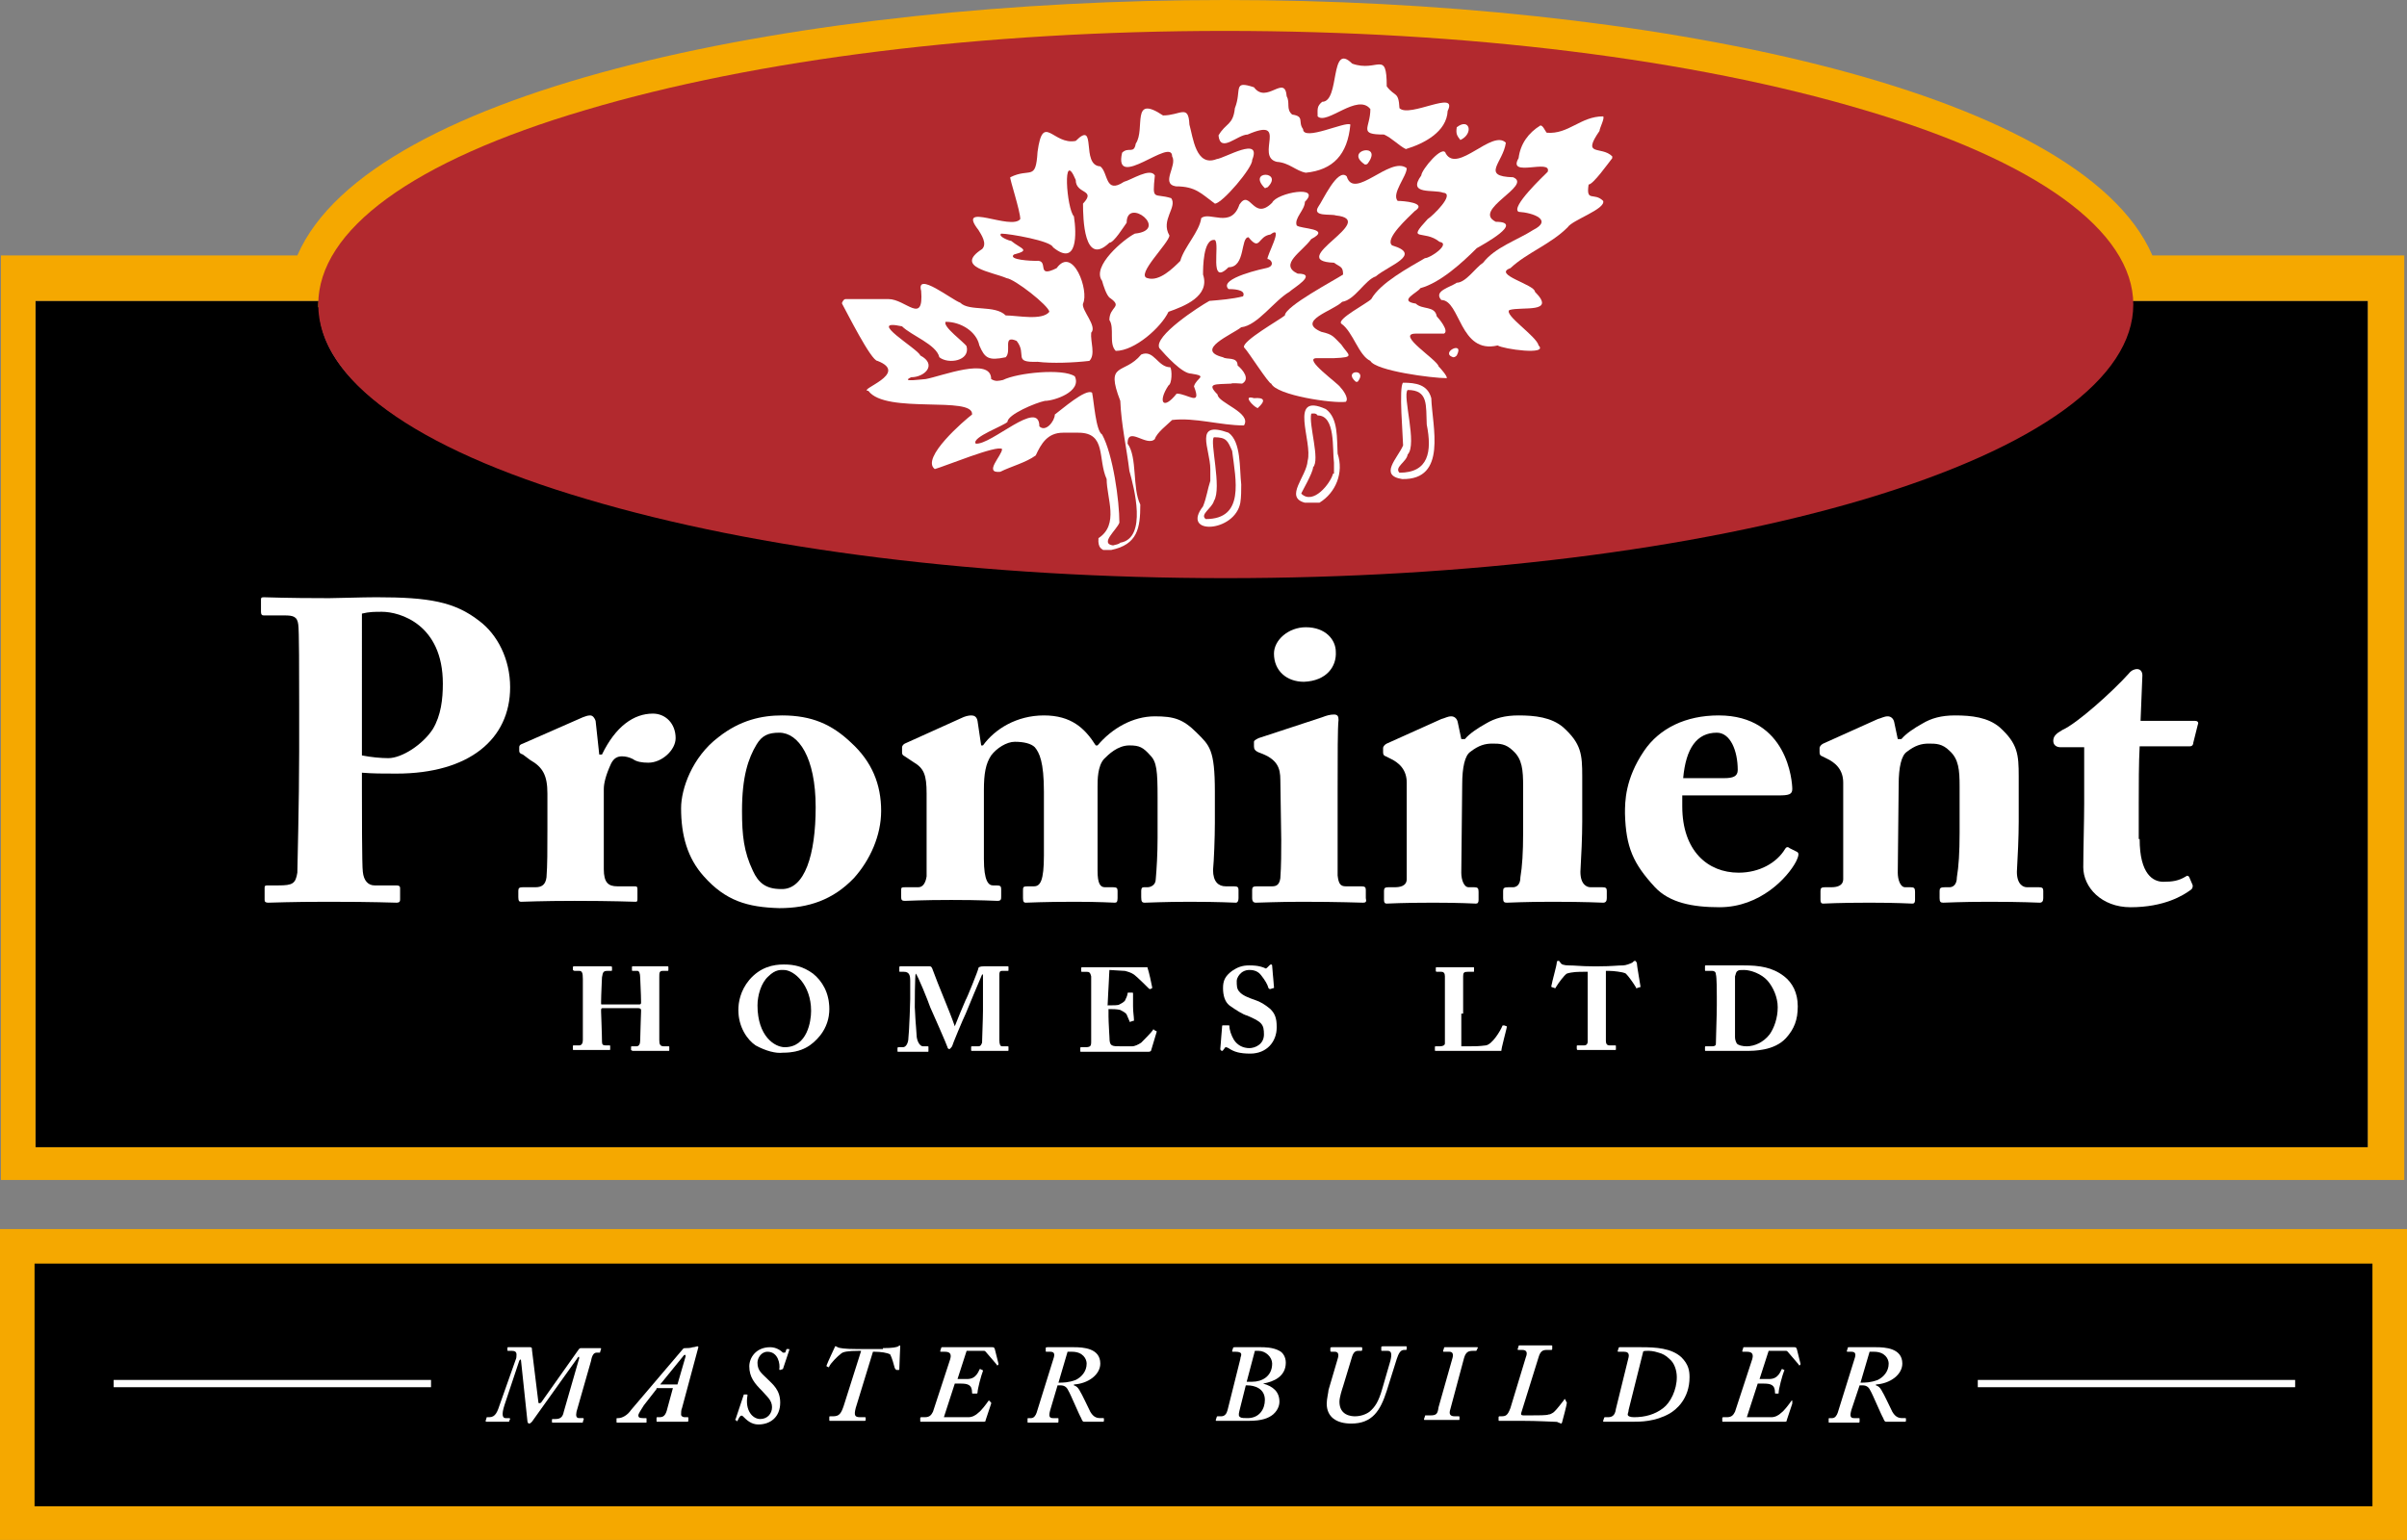
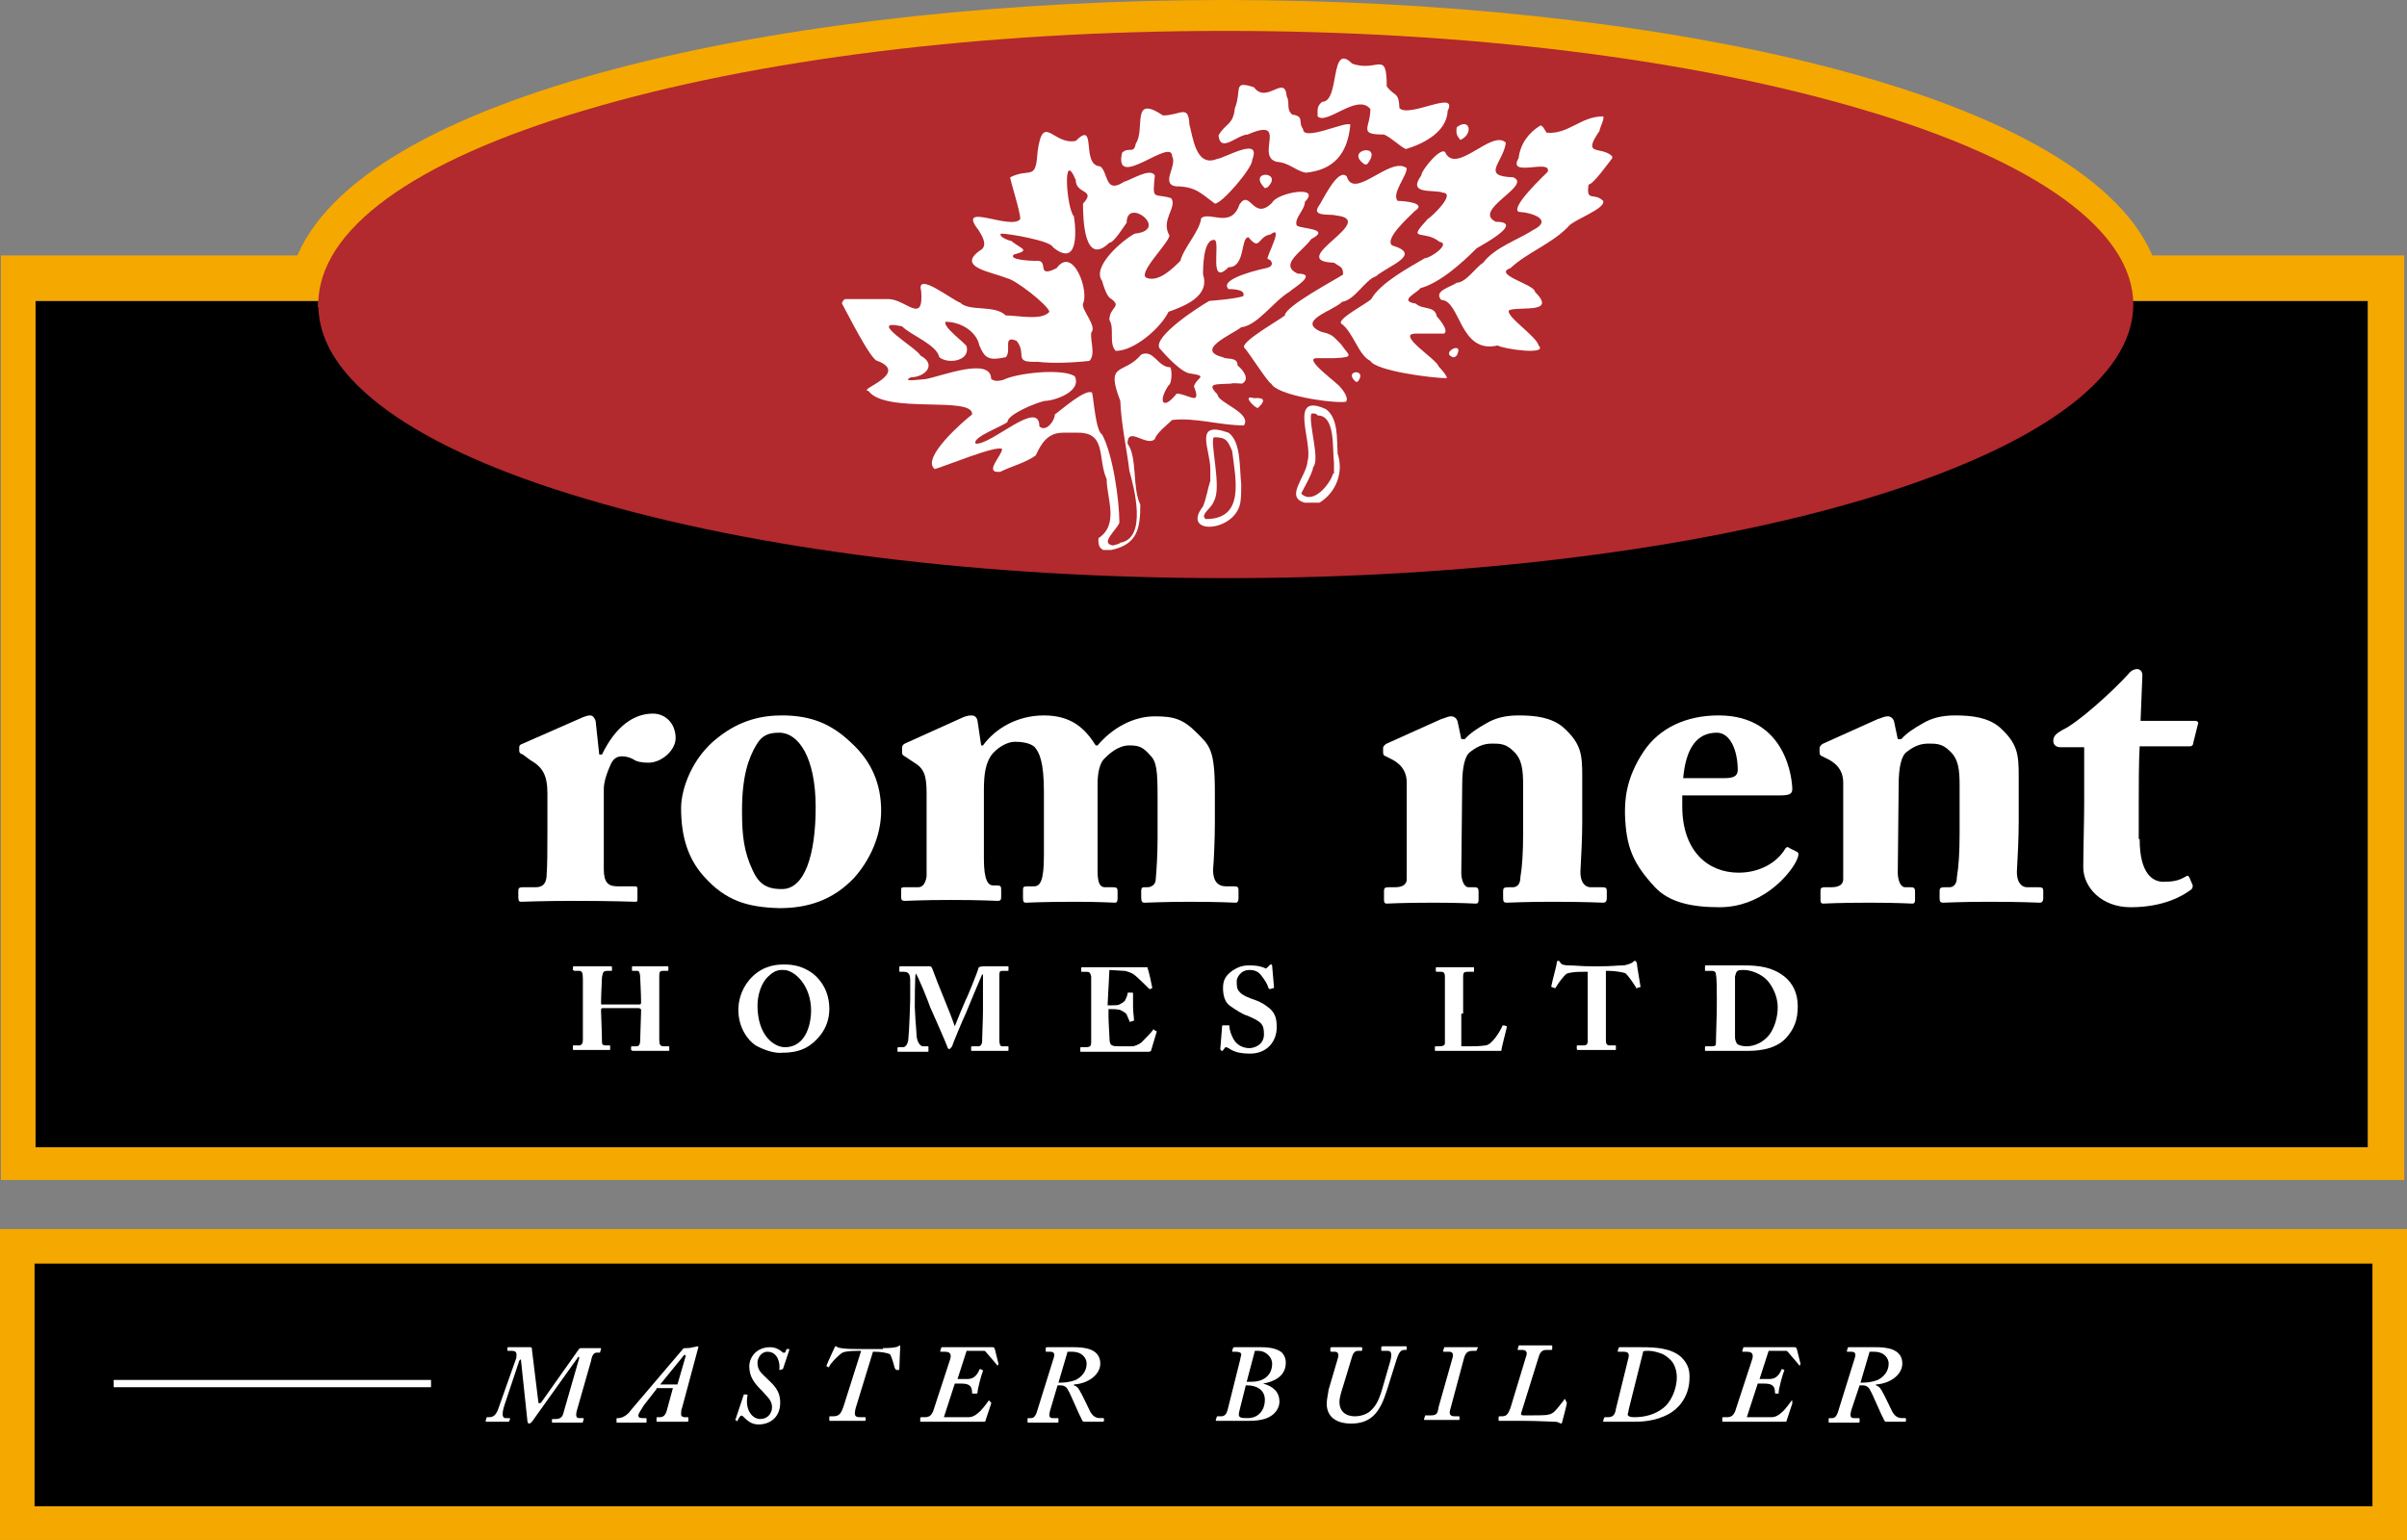
<svg xmlns="http://www.w3.org/2000/svg" version="1.1" id="Layer_1" x="0px" y="0px" viewBox="0 0 264.7 169.4" style="enable-background:new 0 0 264.7 169.4;" xml:space="preserve">
  <rect x="0" y="0" width="264.7" height="169.4" fill="#808080" stroke="none" />
  <style type="text/css">
	.st0{fill:#F5A800;}
	.st1{fill:#FFFFFF;}
	.st2{fill:#231F20;}
	.st3{fill:#B2292E;}
</style>
  <g>
    <g>
      <rect x="1.9" y="137.1" width="260.9" height="30.4" />
      <path class="st0" d="M3.8,139h257.1v26.7H3.8V139z M0,169.4h264.7v-34.2H0V169.4z" />
      <path d="M260.3,126.2H3.9V33.1h256.5V126.2z M35.1,33.8c0,16.3,44.4,29.5,99.2,29.5c54.8,0,99.2-13.2,99.2-29.5" />
      <path class="st0" d="M32.7,28.1c8-18.5,56-28.1,102-28.1c46,0,94,9.6,102,28.1h27.7v101.7H0.1V28.1H32.7 M260.3,33.1H3.9v93.1    h256.5V33.1z M233.4,33.8c0-16.3-44.4-29.5-99.2-29.5c-54.8,0-99.2,13.2-99.2,29.5" />
-       <path class="st1" d="M39.8,83.1c1,0.2,2.1,0.3,2.9,0.3c1.5,0,3.8-1.5,4.9-3.2c0.9-1.5,1.1-3.3,1.1-5c0-6.5-4.7-7.9-6.7-7.9    c-0.8,0-1.4,0-2.2,0.2V83.1z M39.8,86.7c0,2.2,0,8.6,0.1,9.2c0.1,1,0.6,1.5,1.3,1.5h2.4c0.3,0,0.4,0.1,0.4,0.3v1.2    c0,0.2,0,0.4-0.4,0.4c-0.7,0-2.1-0.1-7.6-0.1c-4.1,0-6,0.1-6.5,0.1c-0.3,0-0.4-0.1-0.4-0.3v-1.3c0-0.2,0-0.3,0.3-0.3h1.2    c1.6,0,1.9-0.2,2.1-1.4c0-0.5,0.2-7.8,0.2-13.3v-5.4c0-3.1,0-8.1-0.1-8.6c-0.1-0.9-0.6-1-1.5-1H29c-0.2,0-0.3-0.1-0.3-0.4V66    c0-0.2,0-0.3,0.3-0.3c0.5,0,2.2,0.1,7.2,0.1c0.9,0,3.6-0.1,5.2-0.1c5.8,0,8.6,0.5,11.3,2.6c2,1.5,3.4,4.2,3.4,7.3    c0,5.7-4.5,9.5-12.5,9.5c-1.5,0-2.6,0-3.8-0.1V86.7z" />
      <path class="st1" d="M66.4,95.6c0,1.5,0.5,1.9,1.5,1.9h1.9c0.3,0,0.3,0.1,0.3,0.4v0.9c0,0.3,0,0.4-0.2,0.4c-0.3,0-2.5-0.1-6.7-0.1    c-3.6,0-5.6,0.1-5.9,0.1c-0.2,0-0.3-0.1-0.3-0.5V98c0-0.3,0.1-0.4,0.5-0.4h1.4c0.7,0,1.1-0.3,1.2-1.1c0.1-1.3,0.1-3,0.1-5.3v-3.9    c0-2-0.5-2.9-1.9-3.7L57.5,83c-0.3-0.1-0.4-0.2-0.4-0.4v-0.4c0-0.2,0.1-0.3,0.4-0.4l6.6-2.9c0.3-0.1,0.5-0.2,0.8-0.2    c0.3,0,0.5,0.3,0.6,0.6l0.4,3.7h0.3c1.5-3.1,3.5-4.5,5.6-4.5c1.4,0,2.5,1.1,2.5,2.7c0,1.3-1.5,2.7-3,2.7c-0.7,0-1.3-0.1-1.7-0.4    c-0.4-0.2-0.8-0.3-1.2-0.3c-0.5,0-0.9,0.2-1.2,0.8c-0.6,1.3-0.8,2.2-0.8,2.8V95.6z" />
      <path class="st1" d="M89.7,88.8c0-5.5-1.9-8.2-4-8.2c-1.2,0-1.9,0.3-2.5,1.3c-0.9,1.5-1.6,3.5-1.6,7.3c0,2.7,0.2,4.5,1.2,6.6    c0.6,1.3,1.4,2,3.1,2C88.5,97.9,89.7,94,89.7,88.8 M77.4,96.4c-1.8-2-2.5-4.5-2.5-7.5c0-2.1,1.2-5.6,4.1-7.8    c2.4-1.9,4.8-2.4,7-2.4c3.3,0,5.5,1,7.6,3c2.3,2.1,3.3,4.6,3.3,7.5c0,2.7-1.2,5.4-3,7.4c-2.3,2.4-5,3.3-8.2,3.3    C82.2,99.8,79.8,99.1,77.4,96.4" />
      <path class="st1" d="M105.7,79c0.4-0.2,0.8-0.3,1.1-0.3c0.3,0,0.6,0.1,0.7,0.6l0.4,2.7h0.2c1.3-1.8,3.7-3.3,6.7-3.3    c3,0,4.5,1.4,5.7,3.3h0.2c1.6-1.9,3.9-3.2,6.3-3.2c2.1,0,3.1,0.3,4.6,1.8c1.4,1.4,2,1.8,2,6.5v3.4c0,1.6-0.1,4.2-0.2,5.2    c0,1.3,0.6,1.8,1.4,1.8h0.9c0.4,0,0.5,0.1,0.5,0.4v0.9c0,0.3-0.1,0.5-0.3,0.5c-0.3,0-1.7-0.1-5.1-0.1c-2.8,0-4.5,0.1-4.9,0.1    c-0.3,0-0.4-0.1-0.4-0.6V98c0-0.3,0.1-0.4,0.3-0.4h0.4c0.3,0,0.9-0.2,0.9-0.9c0.1-1.1,0.2-2.8,0.2-4.5v-4.5c0-2.9-0.1-3.9-0.8-4.6    c-0.8-0.9-1.2-1.1-2.3-1.1c-1.3,0-2.3,1-2.8,1.5c-0.7,0.8-0.7,2.3-0.7,3v9.3c0,1.4,0.3,1.8,0.8,1.8h0.9c0.4,0,0.5,0.1,0.5,0.4v0.8    c0,0.4-0.1,0.5-0.3,0.5c-0.3,0-1.6-0.1-4.4-0.1c-3.5,0-5.1,0.1-5.4,0.1c-0.2,0-0.3-0.1-0.3-0.5V98c0-0.4,0-0.5,0.5-0.5h0.7    c0.7,0,1.1-0.6,1.1-3.4v-7c0-3.3-0.5-4.3-1-4.9c-0.4-0.4-1.2-0.6-2.2-0.6c-0.9,0-2,0.7-2.6,1.5c-0.6,0.9-0.8,2-0.8,3.8v7.6    c0,2.4,0.5,2.9,1,2.9h0.4c0.4,0,0.5,0.1,0.5,0.4v0.8c0,0.3,0,0.5-0.4,0.5c-0.4,0-1.7-0.1-5.1-0.1c-3.2,0-4.7,0.1-5.1,0.1    c-0.3,0-0.4-0.1-0.4-0.4V98c0-0.4,0-0.4,0.6-0.4h1.3c0.5,0,0.8-0.5,0.9-1.2c0-0.8,0-2,0-3.2v-5.9c0-2.1-0.3-2.8-1.5-3.5l-0.9-0.6    c-0.2-0.1-0.3-0.2-0.3-0.4v-0.6c0-0.1,0.1-0.3,0.3-0.4L105.7,79z" />
-       <path class="st1" d="M143.4,75c-1.9,0-3.3-1.2-3.3-3.1c0-1.5,1.6-2.9,3.5-2.9c2.2,0,3.3,1.4,3.3,2.7C147,73.3,145.9,74.9,143.4,75     M149.9,99.3c-0.4,0-2.6-0.1-6.7-0.1c-2.7,0-4.6,0.1-5.1,0.1c-0.2,0-0.4-0.1-0.4-0.5v-0.9c0-0.3,0.1-0.4,0.5-0.4h1.7    c0.5,0,0.8-0.2,0.9-0.9c0.1-1.4,0.1-2.9,0.1-4.2l-0.1-6.6c0-1.3-0.3-2.3-2.3-3c-0.5-0.2-0.6-0.4-0.6-0.7v-0.5    c0-0.1,0.1-0.2,0.5-0.4l7-2.3c0.5-0.2,0.9-0.3,1.3-0.3c0.4,0,0.5,0.2,0.5,0.6c-0.1,0.8-0.1,3.8-0.1,7.9v5.1c0,1.8,0,3.5,0,4.1    c0.1,0.9,0.3,1.2,0.9,1.2h1.7c0.4,0,0.5,0.1,0.5,0.4v0.9C150.3,99.2,150.2,99.3,149.9,99.3" />
      <path class="st1" d="M160.7,81.3h0.4c0.5-0.6,1.4-1.2,2.3-1.7c1-0.6,2.1-0.9,3.6-0.9c1.8,0,3.6,0.2,4.9,1.3c2,1.8,2.1,3,2.1,5.4v5    c0,1.6-0.1,3.8-0.2,5.5c0,1.4,0.7,1.7,1.1,1.7h1.3c0.4,0,0.5,0.1,0.5,0.4v0.8c0,0.3-0.1,0.5-0.4,0.5c-0.3,0-1.8-0.1-5.6-0.1    c-3.1,0-4.6,0.1-5,0.1c-0.3,0-0.4-0.1-0.4-0.5V98c0-0.3,0.1-0.4,0.6-0.4h0.5c0.3,0,0.8-0.2,0.8-1.1c0.2-1.2,0.3-2.7,0.3-4.9v-5.1    c0-1.8-0.1-3-1.1-3.9c-0.8-0.8-1.5-0.8-2.3-0.8c-0.8,0-1.5,0.2-2.4,0.9c-0.6,0.4-0.9,1.7-0.9,3.6l-0.1,9.7c0,0.8,0.3,1.6,0.8,1.6    h0.6c0.4,0,0.5,0.1,0.5,0.5v0.9c0,0.3-0.1,0.4-0.3,0.4c-0.3,0-1.6-0.1-4.7-0.1c-3.4,0-4.9,0.1-5.1,0.1c-0.2,0-0.3-0.1-0.3-0.4V98    c0-0.3,0.1-0.4,0.5-0.4h0.7c0.5,0,1.3-0.1,1.3-0.9V86.1c0-1.4-0.8-2.2-1.9-2.7l-0.4-0.2c-0.3-0.1-0.3-0.3-0.3-0.5v-0.4    c0-0.2,0.2-0.4,0.4-0.5l6-2.7c0.4-0.1,0.7-0.3,1.1-0.3c0.3,0,0.6,0.2,0.7,0.6L160.7,81.3z" />
      <path class="st1" d="M189.6,85.6c1,0,1.5-0.2,1.5-0.9c0-2.1-0.8-4.1-2.3-4.1c-2.2,0-3.4,1.7-3.7,5H189.6z M185,87.4v1.3    c0,4.9,2.8,7.3,6.2,7.3c2.3,0,4.2-1.1,5.1-2.6c0.1-0.2,0.3-0.3,0.5-0.1l0.8,0.4c0.2,0.1,0.3,0.3-0.1,1.1c-0.9,1.7-3.9,5-8.4,5    c-3,0-5.5-0.5-7.1-2.2c-2.4-2.6-3.2-4.4-3.3-8.1c0-1.3,0-3.8,2.1-6.9c1.7-2.5,4.6-3.9,8.2-3.9c7.6,0,8.1,7.3,8.1,8.1    c0,0.6-0.4,0.7-1.5,0.7H185z" />
      <path class="st1" d="M208.7,81.3h0.4c0.5-0.6,1.4-1.2,2.3-1.7c1-0.6,2.1-0.9,3.6-0.9c1.8,0,3.6,0.2,4.9,1.3c2,1.8,2.1,3,2.1,5.4v5    c0,1.6-0.1,3.8-0.2,5.5c0,1.4,0.7,1.7,1.1,1.7h1.3c0.4,0,0.5,0.1,0.5,0.4v0.8c0,0.3-0.1,0.5-0.4,0.5c-0.3,0-1.8-0.1-5.6-0.1    c-3.1,0-4.6,0.1-5,0.1c-0.3,0-0.4-0.1-0.4-0.5V98c0-0.3,0.1-0.4,0.6-0.4h0.5c0.3,0,0.8-0.2,0.8-1.1c0.2-1.2,0.3-2.7,0.3-4.9v-5.1    c0-1.8-0.1-3-1.1-3.9c-0.8-0.8-1.5-0.8-2.3-0.8c-0.8,0-1.5,0.2-2.4,0.9c-0.6,0.4-0.9,1.7-0.9,3.6l-0.1,9.7c0,0.8,0.3,1.6,0.8,1.6    h0.6c0.4,0,0.5,0.1,0.5,0.5v0.9c0,0.3-0.1,0.4-0.3,0.4c-0.3,0-1.6-0.1-4.7-0.1c-3.4,0-4.9,0.1-5.1,0.1c-0.2,0-0.3-0.1-0.3-0.4V98    c0-0.3,0.1-0.4,0.5-0.4h0.7c0.5,0,1.3-0.1,1.3-0.9V86.1c0-1.4-0.8-2.2-1.9-2.7l-0.4-0.2c-0.3-0.1-0.3-0.3-0.3-0.5v-0.4    c0-0.2,0.2-0.4,0.4-0.5l6-2.7c0.4-0.1,0.7-0.3,1.1-0.3c0.3,0,0.6,0.2,0.7,0.6L208.7,81.3z" />
      <path class="st1" d="M235.3,92.3c0,3.9,1.5,4.7,2.6,4.7c1,0,1.7-0.1,2.5-0.6c0.1-0.1,0.3-0.1,0.4,0.2l0.3,0.7    c0.1,0.2,0,0.5-0.2,0.6c-0.8,0.6-2.9,1.9-6.6,1.9c-3.2,0-5.2-2.2-5.2-4.4c0-1.7,0.1-5.2,0.1-7l0-6.2h-2.6c-0.4,0-0.8-0.2-0.8-0.7    c0-0.5,0.3-0.8,1-1.2c1.6-0.7,5.5-4.2,7.3-6.2c0.3-0.4,0.7-0.5,0.9-0.5c0.4,0,0.6,0.3,0.6,0.7l-0.2,5h6c0.3,0,0.4,0.2,0.3,0.4    l-0.5,2c0,0.2-0.1,0.4-0.4,0.4h-5.5c-0.1,1.9-0.1,4.2-0.1,6.4V92.3z" />
-       <path class="st2" d="M64.1,110.5c0-0.8,0-2.6,0-2.8c0-0.7-0.1-0.9-0.4-0.9h-0.5c-0.1,0-0.2-0.1-0.2-0.1v-0.2c0-0.1,0-0.2,0.1-0.2    c0.2,0,0.6,0,2,0c1.3,0,1.8,0,2,0c0.1,0,0.2,0,0.2,0.1v0.3c0,0.1,0,0.1-0.2,0.1h-0.3c-0.5,0-0.5,0.2-0.6,0.7    c0,0.2-0.1,1.9-0.1,2.7v0.2c0,0.1,0,0.1,0.2,0.1h3.9c0.2,0,0.3,0,0.3-0.2v-0.1c0-0.8-0.1-2.6-0.1-2.7c0-0.4-0.1-0.7-0.3-0.7h-0.5    c-0.1,0-0.1,0-0.1-0.1v-0.3c0-0.1,0-0.1,0.1-0.1c0.2,0,0.8,0,1.9,0c1.1,0,1.6,0,1.8,0c0.2,0,0.2,0,0.2,0.1v0.3    c0,0.1,0,0.1-0.2,0.1h-0.4c-0.4,0-0.4,0.2-0.4,0.7c0,0.2,0,2.4,0,2.9v0.4c0,0.4,0,2.9,0,3.6c0,0.5,0.1,0.7,0.5,0.7h0.5    c0.1,0,0.1,0,0.1,0.1v0.3c0,0.1,0,0.1-0.1,0.1c-0.2,0-0.7,0-1.8,0c-1.3,0-1.8,0-2.1,0c-0.1,0-0.2-0.1-0.2-0.1v-0.3    c0-0.1,0-0.1,0.1-0.1H70c0.3,0,0.4-0.3,0.4-0.6c0-0.6,0.1-2.7,0.1-3.2v-0.2c0-0.1-0.1-0.2-0.3-0.2h-3.9c-0.1,0-0.2,0-0.2,0.2v0.2    c0,0.3,0.1,2.4,0.1,3.3c0,0.3,0.1,0.4,0.4,0.4h0.4c0.1,0,0.1,0,0.1,0.1v0.3c0,0.1,0,0.1-0.1,0.1c-0.2,0-0.7,0-1.8,0    c-1.4,0-1.8,0-2.1,0c-0.1,0-0.1,0-0.1-0.1v-0.3c0-0.1,0-0.1,0.1-0.1h0.6c0.3,0,0.4-0.3,0.4-0.6c0-0.6,0-3.2,0-3.5V110.5z" />
      <path class="st2" d="M89.2,111.2c0-2.9-1.9-4.5-3-4.5c-0.3,0-0.9-0.1-1.7,0.7c-0.8,0.7-1.2,2.1-1.2,3.2c0,3.4,1.9,4.6,3,4.6    C88.8,115.2,89.2,112.3,89.2,111.2 M83.1,115c-0.9-0.6-1.9-2-1.9-3.9c0-0.8,0.2-2.1,1.2-3.3c1.2-1.4,2.6-1.7,3.8-1.7    c1.1,0,2.1,0.2,3.2,1c1,0.8,1.8,2.1,1.8,3.9c0,1-0.3,2-1,2.9c-0.9,1.1-2,1.9-4.1,1.9C85.3,115.9,84.2,115.6,83.1,115" />
      <path class="st2" d="M100.8,113.9c0,0.5,0.3,1.2,0.7,1.2h0.5c0.1,0,0.1,0,0.1,0.1v0.4c0,0.1,0,0.1-0.1,0.1c-0.1,0-0.5,0-1.5,0    c-1.1,0-1.6,0-1.7,0c-0.1,0-0.1,0-0.1-0.1v-0.3c0,0,0-0.1,0.1-0.1h0.5c0.4,0,0.6-0.6,0.6-1c0.1-0.9,0.2-4,0.2-4.3l0-2    c0-0.6-0.1-1-0.7-1H99c-0.1,0-0.1,0-0.1-0.1v-0.4c0,0,0-0.1,0.1-0.1c0.1,0,0.5,0,2,0c0.6,0,1,0,1.2,0c0.1,0,0.2,0,0.3,0.2    c0.8,2.2,1.8,4.4,2.5,6.4c0.1-0.3,1.1-2.7,1.2-2.9c0.1-0.1,1.4-3.3,1.4-3.5c0-0.1,0.2-0.2,0.6-0.2c2.1,0,2.5,0,2.6,0    c0.1,0,0.1,0,0.1,0.1v0.3c0,0.1,0,0.1-0.1,0.1h-0.6c-0.3,0-0.3,0.2-0.3,0.5c0,0.2,0,3.4,0,3.7c0,0.3,0,3.1,0,3.4    c0,0.5,0.1,0.7,0.3,0.7h0.6c0.1,0,0.1,0,0.1,0.1v0.3c0,0.1,0,0.1-0.1,0.1c-0.2,0-0.4,0-1.9,0c-1.3,0-1.9,0-2,0    c-0.1,0-0.1,0-0.1-0.1v-0.3c0-0.1,0-0.1,0.1-0.1h0.7c0.2,0,0.3-0.1,0.4-0.4c0-0.2,0.1-2.6,0.1-3.5v-4h-0.1    c-0.1,0.2-1.6,3.8-1.8,4.3c-0.3,0.6-1.5,3.5-1.5,3.6c-0.1,0.1-0.2,0.3-0.3,0.3c-0.1,0-0.2-0.1-0.2-0.2c0-0.1-1.8-4.2-1.9-4.4    c-0.2-0.6-1.4-3.6-1.6-3.7c-0.1,0.2-0.1,3.5-0.1,3.7S100.7,112.8,100.8,113.9" />
      <path class="st2" d="M121.8,110.6c0.6,0,1.2,0,1.3-0.1c0.2-0.1,0.4-0.2,0.6-0.4c0.1-0.2,0.3-0.6,0.3-0.8c0-0.1,0-0.1,0.1-0.1    l0.4,0c0.1,0,0.1,0,0.1,0.1c0,0.2,0,0.9,0,1.4c0,0.6,0.1,1.2,0.1,1.5c0,0.1,0,0.1-0.1,0.1l-0.3,0.1c-0.1,0-0.1,0-0.1-0.1    c-0.1-0.2-0.2-0.5-0.3-0.7c-0.1-0.2-0.5-0.4-0.7-0.5c-0.4-0.1-0.8-0.1-1.3-0.1v0.8c0,0.7,0.1,2,0.1,2.2c0,0.7,0.1,0.9,0.3,1    c0.2,0.1,0.4,0.1,1.1,0.1c0.2,0,0.8,0,1.1,0c0.3,0,0.7-0.2,1-0.4c0.3-0.3,1.1-1.1,1.3-1.4c0-0.1,0.1-0.1,0.1,0l0.2,0.1    c0.1,0,0.1,0.1,0.1,0.1l-0.6,2c0,0.1-0.1,0.2-0.3,0.2c-0.1,0-0.4,0-1.2,0c-0.9,0-2.3,0-4.5,0c-0.5,0-0.9,0-1.1,0    c-0.3,0-0.4,0-0.6,0c-0.1,0-0.1,0-0.1-0.1v-0.3c0-0.1,0-0.1,0.1-0.1h0.4c0.6,0,0.7-0.1,0.7-0.6v-4.4c0-1.1,0-2.7,0-2.8    c-0.1-0.4-0.2-0.5-0.5-0.5h-0.5c-0.1,0-0.1,0-0.1-0.1v-0.3c0,0,0-0.1,0.1-0.1c0.3,0,0.8,0,2,0l4.6,0c0.2,0,0.5,0,0.5,0    c0.1,0,0.1,0,0.1,0.1c0.1,0.2,0.5,2,0.5,2.1c0,0.1,0,0.1,0,0.1l-0.2,0.1c-0.1,0-0.1,0-0.2-0.1c-0.1-0.1-1.3-1.3-1.6-1.5    c-0.3-0.2-0.6-0.3-1-0.4l-1.7-0.1L121.8,110.6z" />
      <path class="st2" d="M135.1,112.8c0.1,0,0.1,0,0.1,0.1c0,0.4,0.2,1,0.5,1.5c0.4,0.6,1,0.9,1.7,0.9c0.6,0,1.6-0.4,1.6-1.5    c0-1.1-0.2-1.4-1.9-2.1c-0.4-0.1-1.2-0.6-1.9-1.1c-0.5-0.4-0.7-1.1-0.7-1.9c0-0.8,0.2-1.3,1-1.9c0.6-0.4,1.1-0.6,1.9-0.6    c1,0,1.5,0.2,1.7,0.3c0.1,0.1,0.2,0,0.3-0.1l0.2-0.2c0.1-0.1,0.1-0.1,0.2-0.1c0.1,0,0.1,0.1,0.1,0.2l0.2,2.3c0,0.1,0,0.1-0.1,0.1    l-0.3,0.1c-0.1,0-0.1,0-0.2-0.1c-0.1-0.4-0.4-0.9-0.8-1.4c-0.3-0.4-0.7-0.6-1.3-0.6c-1,0-1.4,0.9-1.4,1.2c0,0.5,0,0.9,0.3,1.2    c0.3,0.4,1.1,0.7,1.7,0.9c0.6,0.2,1.1,0.5,1.7,1c0.5,0.5,0.7,1,0.7,2c0,1.6-1.1,2.9-2.9,2.9c-1.2,0-1.8-0.2-2.4-0.6    c-0.2-0.1-0.2-0.1-0.3-0.1c-0.1,0-0.1,0.1-0.2,0.2c-0.1,0.1-0.1,0.2-0.2,0.2c-0.1,0-0.2-0.1-0.2-0.2l0.2-2.5c0-0.1,0-0.1,0.1-0.1    L135.1,112.8z" />
      <path class="st2" d="M160.7,111.5c0,0.2,0,3.1,0,3.6h0.8c0.6,0,1.2,0,1.9-0.1c0.7-0.1,1.6-1.6,1.8-2.1c0-0.1,0.1-0.1,0.2-0.1    l0.3,0.1c0,0,0,0,0,0.1c0,0.1-0.6,2.3-0.6,2.6c-0.3,0-4.1,0-5.3,0c-1.3,0-1.8,0-1.9,0c-0.1,0-0.1,0-0.1-0.1v-0.3    c0-0.1,0-0.1,0.1-0.1h0.4c0.5,0,0.6-0.2,0.6-0.3c0-0.3,0-3.5,0-4.3v-0.7c0-0.8,0-2.2,0-2.4c0-0.3-0.1-0.5-0.4-0.5h-0.5    c-0.1,0-0.1-0.1-0.1-0.1v-0.3c0-0.1,0-0.1,0.1-0.1c0.1,0,0.6,0,1.8,0c1.5,0,2.1,0,2.2,0c0.1,0,0.1,0,0.1,0.1v0.3    c0,0.1,0,0.1-0.1,0.1h-0.6c-0.4,0-0.5,0.1-0.5,0.5c0,0.2,0,2.2,0,3.1V111.5z" />
      <path class="st2" d="M174.6,106.9h-0.5c-0.4,0-1.2,0-1.8,0.2c-0.3,0.2-0.9,1-1.2,1.5c0,0.1-0.1,0.1-0.1,0.1l-0.3-0.1    c-0.1,0-0.1-0.1-0.1-0.1c0.1-0.6,0.6-2.3,0.6-2.6c0-0.2,0.1-0.2,0.2-0.2c0.1,0,0.1,0.1,0.2,0.2c0.1,0.2,0.4,0.3,0.9,0.3    c0.7,0,1.3,0.1,2.6,0.1h0.8c1.4,0,2-0.1,2.6-0.1c0.3,0,0.8-0.2,1-0.3c0.1-0.1,0.2-0.2,0.3-0.2c0.1,0,0.1,0.1,0.2,0.2    c0,0.3,0.3,1.9,0.4,2.6c0,0.1,0,0.1-0.1,0.1l-0.3,0.1c-0.1,0-0.1,0-0.1-0.1c-0.3-0.5-0.8-1.2-1.1-1.5c-0.3-0.2-1.5-0.3-1.8-0.3    h-0.4v3.6c0,0.2,0,3.9,0,4.1c0,0.3,0.1,0.5,0.4,0.5h0.6c0.1,0,0.1,0,0.1,0.1v0.3c0,0.1,0,0.1-0.1,0.1c-0.1,0-0.6,0-2,0    c-1.4,0-2,0-2.1,0c-0.1,0-0.1-0.1-0.1-0.2v-0.2c0-0.1,0-0.1,0.1-0.1h0.7c0.3,0,0.4-0.2,0.4-0.4c0-0.3,0-4.3,0-4.6V106.9z" />
      <path class="st2" d="M190.8,110.9c0,0.2,0,2.4,0,3.2c0,0.3,0.1,0.5,0.2,0.7c0.2,0.2,0.6,0.3,1.1,0.3c0.8,0,1.8-0.4,2.5-1.3    c0.5-0.7,0.9-1.8,0.9-3c0-1.1-0.5-2.2-1.1-2.9c-0.7-0.8-1.9-1.2-2.6-1.2c-0.4,0-0.6,0-0.7,0.1c-0.2,0.1-0.2,0.3-0.3,0.6    c0,0.6,0,2.3,0,2.5V110.9z M188.8,109.6c0-0.3,0-2.2-0.1-2.4c0-0.3-0.2-0.4-0.4-0.4h-0.7c-0.1,0-0.1,0-0.1-0.1v-0.4    c0-0.1,0-0.1,0.1-0.1c0.2,0,0.8,0,2.1,0c0.3,0,1.7,0,2,0c1.8,0,3.2,0.2,4.5,1.2c0.9,0.7,1.5,1.8,1.5,3.3c0,1.5-0.4,2.5-1.3,3.5    c-1.3,1.4-3.5,1.4-4.4,1.4c-0.2,0-1.8,0-2.5,0c-1.1,0-1.7,0-1.9,0c-0.1,0-0.1,0-0.1-0.1v-0.3c0-0.1,0-0.1,0.1-0.1h0.7    c0.3,0,0.4-0.1,0.4-0.3c0-0.3,0.1-3.2,0.1-4.2V109.6z" />
      <path class="st1" d="M64.1,110.5c0-0.8,0-2.6,0-2.8c0-0.7-0.1-0.9-0.4-0.9h-0.5c-0.1,0-0.2-0.1-0.2-0.1v-0.2c0-0.1,0-0.2,0.1-0.2    c0.2,0,0.6,0,2,0c1.3,0,1.8,0,2,0c0.1,0,0.2,0,0.2,0.1v0.3c0,0.1,0,0.1-0.2,0.1h-0.3c-0.5,0-0.5,0.2-0.6,0.7    c0,0.2-0.1,1.9-0.1,2.7v0.2c0,0.1,0,0.1,0.2,0.1h3.9c0.2,0,0.3,0,0.3-0.2v-0.1c0-0.8-0.1-2.6-0.1-2.7c0-0.4-0.1-0.7-0.3-0.7h-0.5    c-0.1,0-0.1,0-0.1-0.1v-0.3c0-0.1,0-0.1,0.1-0.1c0.2,0,0.8,0,1.9,0c1.1,0,1.6,0,1.8,0c0.2,0,0.2,0,0.2,0.1v0.3    c0,0.1,0,0.1-0.2,0.1h-0.4c-0.4,0-0.4,0.2-0.4,0.7c0,0.2,0,2.4,0,2.9v0.4c0,0.4,0,2.9,0,3.6c0,0.5,0.1,0.7,0.5,0.7h0.5    c0.1,0,0.1,0,0.1,0.1v0.3c0,0.1,0,0.1-0.1,0.1c-0.2,0-0.7,0-1.8,0c-1.3,0-1.8,0-2.1,0c-0.1,0-0.2-0.1-0.2-0.1v-0.3    c0-0.1,0-0.1,0.1-0.1H70c0.3,0,0.4-0.3,0.4-0.6c0-0.6,0.1-2.7,0.1-3.2v-0.2c0-0.1-0.1-0.2-0.3-0.2h-3.9c-0.1,0-0.2,0-0.2,0.2v0.2    c0,0.3,0.1,2.4,0.1,3.3c0,0.3,0.1,0.4,0.4,0.4h0.4c0.1,0,0.1,0,0.1,0.1v0.3c0,0.1,0,0.1-0.1,0.1c-0.2,0-0.7,0-1.8,0    c-1.4,0-1.8,0-2.1,0c-0.1,0-0.1,0-0.1-0.1v-0.3c0-0.1,0-0.1,0.1-0.1h0.6c0.3,0,0.4-0.3,0.4-0.6c0-0.6,0-3.2,0-3.5V110.5z" />
      <path class="st1" d="M89.2,111.2c0-2.9-1.9-4.5-3-4.5c-0.3,0-0.9-0.1-1.7,0.7c-0.8,0.7-1.2,2.1-1.2,3.2c0,3.4,1.9,4.6,3,4.6    C88.8,115.2,89.2,112.3,89.2,111.2 M83.1,115c-0.9-0.6-1.9-2-1.9-3.9c0-0.8,0.2-2.1,1.2-3.3c1.2-1.4,2.6-1.7,3.8-1.7    c1.1,0,2.1,0.2,3.2,1c1,0.8,1.8,2.1,1.8,3.9c0,1-0.3,2-1,2.9c-0.9,1.1-2,1.9-4.1,1.9C85.3,115.9,84.2,115.6,83.1,115" />
      <path class="st1" d="M100.8,113.9c0,0.5,0.3,1.2,0.7,1.2h0.5c0.1,0,0.1,0,0.1,0.1v0.4c0,0.1,0,0.1-0.1,0.1c-0.1,0-0.5,0-1.5,0    c-1.1,0-1.6,0-1.7,0c-0.1,0-0.1,0-0.1-0.1v-0.3c0,0,0-0.1,0.1-0.1h0.5c0.4,0,0.6-0.6,0.6-1c0.1-0.9,0.2-4,0.2-4.3l0-2    c0-0.6-0.1-1-0.7-1H99c-0.1,0-0.1,0-0.1-0.1v-0.4c0,0,0-0.1,0.1-0.1c0.1,0,0.5,0,2,0c0.6,0,1,0,1.2,0c0.1,0,0.2,0,0.3,0.2    c0.8,2.2,1.8,4.4,2.5,6.4c0.1-0.3,1.1-2.7,1.2-2.9c0.1-0.1,1.4-3.3,1.4-3.5c0-0.1,0.2-0.2,0.6-0.2c2.1,0,2.5,0,2.6,0    c0.1,0,0.1,0,0.1,0.1v0.3c0,0.1,0,0.1-0.1,0.1h-0.6c-0.3,0-0.3,0.2-0.3,0.5c0,0.2,0,3.4,0,3.7c0,0.3,0,3.1,0,3.4    c0,0.5,0.1,0.7,0.3,0.7h0.6c0.1,0,0.1,0,0.1,0.1v0.3c0,0.1,0,0.1-0.1,0.1c-0.2,0-0.4,0-1.9,0c-1.3,0-1.9,0-2,0    c-0.1,0-0.1,0-0.1-0.1v-0.3c0-0.1,0-0.1,0.1-0.1h0.7c0.2,0,0.3-0.1,0.4-0.4c0-0.2,0.1-2.6,0.1-3.5v-4h-0.1    c-0.1,0.2-1.6,3.8-1.8,4.3c-0.3,0.6-1.5,3.5-1.5,3.6c-0.1,0.1-0.2,0.3-0.3,0.3c-0.1,0-0.2-0.1-0.2-0.2c0-0.1-1.8-4.2-1.9-4.4    c-0.2-0.6-1.4-3.6-1.6-3.7c-0.1,0.2-0.1,3.5-0.1,3.7S100.7,112.8,100.8,113.9" />
      <path class="st1" d="M121.8,110.6c0.6,0,1.2,0,1.3-0.1c0.2-0.1,0.4-0.2,0.6-0.4c0.1-0.2,0.3-0.6,0.3-0.8c0-0.1,0-0.1,0.1-0.1    l0.4,0c0.1,0,0.1,0,0.1,0.1c0,0.2,0,0.9,0,1.4c0,0.6,0.1,1.2,0.1,1.5c0,0.1,0,0.1-0.1,0.1l-0.3,0.1c-0.1,0-0.1,0-0.1-0.1    c-0.1-0.2-0.2-0.5-0.3-0.7c-0.1-0.2-0.5-0.4-0.7-0.5c-0.4-0.1-0.8-0.1-1.3-0.1v0.8c0,0.7,0.1,2,0.1,2.2c0,0.7,0.1,0.9,0.3,1    c0.2,0.1,0.4,0.1,1.1,0.1c0.2,0,0.8,0,1.1,0c0.3,0,0.7-0.2,1-0.4c0.3-0.3,1.1-1.1,1.3-1.4c0-0.1,0.1-0.1,0.1,0l0.2,0.1    c0.1,0,0.1,0.1,0.1,0.1l-0.6,2c0,0.1-0.1,0.2-0.3,0.2c-0.1,0-0.4,0-1.2,0c-0.9,0-2.3,0-4.5,0c-0.5,0-0.9,0-1.1,0    c-0.3,0-0.4,0-0.6,0c-0.1,0-0.1,0-0.1-0.1v-0.3c0-0.1,0-0.1,0.1-0.1h0.4c0.6,0,0.7-0.1,0.7-0.6v-4.4c0-1.1,0-2.7,0-2.8    c-0.1-0.4-0.2-0.5-0.5-0.5h-0.5c-0.1,0-0.1,0-0.1-0.1v-0.3c0,0,0-0.1,0.1-0.1c0.3,0,0.8,0,2,0l4.6,0c0.2,0,0.5,0,0.5,0    c0.1,0,0.1,0,0.1,0.1c0.1,0.2,0.5,2,0.5,2.1c0,0.1,0,0.1,0,0.1l-0.2,0.1c-0.1,0-0.1,0-0.2-0.1c-0.1-0.1-1.3-1.3-1.6-1.5    c-0.3-0.2-0.6-0.3-1-0.4l-1.7-0.1L121.8,110.6z" />
      <path class="st1" d="M135.1,112.8c0.1,0,0.1,0,0.1,0.1c0,0.4,0.2,1,0.5,1.5c0.4,0.6,1,0.9,1.7,0.9c0.6,0,1.6-0.4,1.6-1.5    c0-1.1-0.2-1.4-1.9-2.1c-0.4-0.1-1.2-0.6-1.9-1.1c-0.5-0.4-0.7-1.1-0.7-1.9c0-0.8,0.2-1.3,1-1.9c0.6-0.4,1.1-0.6,1.9-0.6    c1,0,1.5,0.2,1.7,0.3c0.1,0.1,0.2,0,0.3-0.1l0.2-0.2c0.1-0.1,0.1-0.1,0.2-0.1c0.1,0,0.1,0.1,0.1,0.2l0.2,2.3c0,0.1,0,0.1-0.1,0.1    l-0.3,0.1c-0.1,0-0.1,0-0.2-0.1c-0.1-0.4-0.4-0.9-0.8-1.4c-0.3-0.4-0.7-0.6-1.3-0.6c-1,0-1.4,0.9-1.4,1.2c0,0.5,0,0.9,0.3,1.2    c0.3,0.4,1.1,0.7,1.7,0.9c0.6,0.2,1.1,0.5,1.7,1c0.5,0.5,0.7,1,0.7,2c0,1.6-1.1,2.9-2.9,2.9c-1.2,0-1.8-0.2-2.4-0.6    c-0.2-0.1-0.2-0.1-0.3-0.1c-0.1,0-0.1,0.1-0.2,0.2c-0.1,0.1-0.1,0.2-0.2,0.2c-0.1,0-0.2-0.1-0.2-0.2l0.2-2.5c0-0.1,0-0.1,0.1-0.1    L135.1,112.8z" />
      <path class="st1" d="M160.7,111.5c0,0.2,0,3.1,0,3.6h0.8c0.6,0,1.2,0,1.9-0.1c0.7-0.1,1.6-1.6,1.8-2.1c0-0.1,0.1-0.1,0.2-0.1    l0.3,0.1c0,0,0,0,0,0.1c0,0.1-0.6,2.3-0.6,2.6c-0.3,0-4.1,0-5.3,0c-1.3,0-1.8,0-1.9,0c-0.1,0-0.1,0-0.1-0.1v-0.3    c0-0.1,0-0.1,0.1-0.1h0.4c0.5,0,0.6-0.2,0.6-0.3c0-0.3,0-3.5,0-4.3v-0.7c0-0.8,0-2.2,0-2.4c0-0.3-0.1-0.5-0.4-0.5h-0.5    c-0.1,0-0.1-0.1-0.1-0.1v-0.3c0-0.1,0-0.1,0.1-0.1c0.1,0,0.6,0,1.8,0c1.5,0,2.1,0,2.2,0c0.1,0,0.1,0,0.1,0.1v0.3    c0,0.1,0,0.1-0.1,0.1h-0.6c-0.4,0-0.5,0.1-0.5,0.5c0,0.2,0,2.2,0,3.1V111.5z" />
      <path class="st1" d="M174.6,106.9h-0.5c-0.4,0-1.2,0-1.8,0.2c-0.3,0.2-0.9,1-1.2,1.5c0,0.1-0.1,0.1-0.1,0.1l-0.3-0.1    c-0.1,0-0.1-0.1-0.1-0.1c0.1-0.6,0.6-2.3,0.6-2.6c0-0.2,0.1-0.2,0.2-0.2c0.1,0,0.1,0.1,0.2,0.2c0.1,0.2,0.4,0.3,0.9,0.3    c0.7,0,1.3,0.1,2.6,0.1h0.8c1.4,0,2-0.1,2.6-0.1c0.3,0,0.8-0.2,1-0.3c0.1-0.1,0.2-0.2,0.3-0.2c0.1,0,0.1,0.1,0.2,0.2    c0,0.3,0.3,1.9,0.4,2.6c0,0.1,0,0.1-0.1,0.1l-0.3,0.1c-0.1,0-0.1,0-0.1-0.1c-0.3-0.5-0.8-1.2-1.1-1.5c-0.3-0.2-1.5-0.3-1.8-0.3    h-0.4v3.6c0,0.2,0,3.9,0,4.1c0,0.3,0.1,0.5,0.4,0.5h0.6c0.1,0,0.1,0,0.1,0.1v0.3c0,0.1,0,0.1-0.1,0.1c-0.1,0-0.6,0-2,0    c-1.4,0-2,0-2.1,0c-0.1,0-0.1-0.1-0.1-0.2v-0.2c0-0.1,0-0.1,0.1-0.1h0.7c0.3,0,0.4-0.2,0.4-0.4c0-0.3,0-4.3,0-4.6V106.9z" />
      <path class="st1" d="M190.8,110.9c0,0.2,0,2.4,0,3.2c0,0.3,0.1,0.5,0.2,0.7c0.2,0.2,0.6,0.3,1.1,0.3c0.8,0,1.8-0.4,2.5-1.3    c0.5-0.7,0.9-1.8,0.9-3c0-1.1-0.5-2.2-1.1-2.9c-0.7-0.8-1.9-1.2-2.6-1.2c-0.4,0-0.6,0-0.7,0.1c-0.2,0.1-0.2,0.3-0.3,0.6    c0,0.6,0,2.3,0,2.5V110.9z M188.8,109.6c0-0.3,0-2.2-0.1-2.4c0-0.3-0.2-0.4-0.4-0.4h-0.7c-0.1,0-0.1,0-0.1-0.1v-0.4    c0-0.1,0-0.1,0.1-0.1c0.2,0,0.8,0,2.1,0c0.3,0,1.7,0,2,0c1.8,0,3.2,0.2,4.5,1.2c0.9,0.7,1.5,1.8,1.5,3.3c0,1.5-0.4,2.5-1.3,3.5    c-1.3,1.4-3.5,1.4-4.4,1.4c-0.2,0-1.8,0-2.5,0c-1.1,0-1.7,0-1.9,0c-0.1,0-0.1,0-0.1-0.1v-0.3c0-0.1,0-0.1,0.1-0.1h0.7    c0.3,0,0.4-0.1,0.4-0.3c0-0.3,0.1-3.2,0.1-4.2V109.6z" />
      <path class="st3" d="M205,12.1c-18.8-5.6-43.7-8.7-70.3-8.7c-26.5,0-51.5,3.1-70.3,8.7C45.4,17.7,35,25.3,35,33.5    s10.5,15.8,29.5,21.4c18.8,5.6,43.7,8.7,70.3,8.7c26.5,0,51.5-3.1,70.3-8.7c19-5.7,29.5-13.3,29.5-21.4S224,17.7,205,12.1z" />
      <path class="st1" d="M142.6,24.8c-0.3-0.8,0.9-1.7,0.9-2.6c1.9-1.9-3.1-1-3.6,0.1c-2.1,2.1-2.4-1.6-3.6,0.2    c-0.9,2.7-3.3,0.7-4.2,1.5c-0.2,1.5-1.9,3.2-2.3,4.7c-0.8,0.8-2.3,2.3-3.6,1.9c-1.4-0.3,2.4-3.9,2.4-4.7c-1-1.7,0.9-3.1,0.2-4.1    c-1.9-0.6-2.1,0.4-1.8-2.5c-0.5-0.9-2.6,0.5-3.4,0.7c-2.1,1.4-1.7-1-2.6-1.7c-2.2-0.1-0.3-5.2-2.7-2.8c-2.5,0.5-3.6-3.2-4.2,1.2    c-0.2,3.3-0.8,1.7-3,2.8c-0.1,0.1,1.1,3.7,1.1,4.6c-1,1.3-7.1-2-4.6,1.2c0.3,0.5,1,1.5,0.4,2.1c-3.1,2,1.1,2.5,2.7,3.2    c0.9,0.1,4.6,3,4.7,3.7c-0.8,1-3.5,0.4-4.8,0.4c-1.2-1.2-4-0.4-5-1.4c-0.9-0.3-4.9-3.5-4.3-1.3c0.3,3.8-1.7,0.9-3.6,0.9H93    c-0.2,0-0.3,0.2-0.4,0.4v0.1c0.5,0.9,3.2,6.3,3.9,6.3c3.6,1.4-2.3,3.2-1,3.3c1.9,2.6,11.6,0.5,11.4,2.6c-0.8,0.6-5.7,4.8-4.1,6    c1.1-0.3,6.9-2.7,7.4-2.2c0,0.7-2.1,2.7-0.2,2.5c1.2-0.6,2.8-1,3.9-1.8c0.6-1.3,1.3-2.5,3-2.5c0.6,0,1.1,0,1.7,0    c3.1,0,2.1,2.9,3.1,5.1c0,2.1,1.4,5-0.9,6.5c-0.1,1.2,0.5,1.2,0.5,1.3h0.9v0c2.9-0.6,3.2-2.4,3.2-5c-0.9-1.8-0.3-5.2-1.4-6.7    c0-2,2.1,0.4,3-0.5c0.2-0.7,1.4-1.6,1.9-2.1c2.5-0.3,5.3,0.6,7.9,0.6c0.9-1.4-2.9-2.5-2.9-3.4c-1.3-1.3-0.2-1.1,1.5-1.2    c0.1-0.1,1,0,1.2,0c0.9-0.5,0.1-1.5-0.5-2c0-1-1.2-0.6-1.6-0.9c-3.2-0.8,1-2.5,2-3.3c1.8-0.2,3.6-2.9,5.3-3.9c0.4-0.4,3.2-2,0.9-2    c-2.1-1,0.5-2.4,1.5-3.8C146.5,25.1,143,25.2,142.6,24.8z M139.2,29.5c0,0-5.3,1.1-4.1,2.3c0.3,0,2,0,1.6,0.8    c-1.2,0.3-2.5,0.4-3.7,0.5c-1.1,0.6-6.2,3.9-5.5,5.2c0.7,0.8,2.5,2.8,3.5,2.8c1.9,0.3,0.6,0.4,0.3,1.4c0.9,2.3-0.7,0.8-1.9,0.8    c-1.5,1.9-2.1,0.9-0.9-0.9c0.4-0.2,0.4-1.7,0.2-2c-1.4,0-1.8-2-3.2-1.4c-1.9,2.3-4,0.7-2.3,5.1c0.1,2.6,0.7,5.2,1,7.7    c0.5,1.8,2,7.4-1,7.9c-0.2,0.2-0.5,0.2-0.8,0.3c-1.5-0.2,0.4-1.7,0.7-2.5c0-2.4-0.7-7.5-1.9-9.7c-0.7-0.4-0.9-3.7-1.1-4.6    c-0.7-0.5-3.4,1.9-4.1,2.4c0,0.7-1,2-1.7,1.3c0-3.1-5.3,2.1-7,1.9c-0.5-0.7,3.2-2,3.5-2.4c0-0.8,3.1-2.1,4.1-2.3    c1,0,4.1-1,3.3-2.7c-1.3-0.9-6.3-0.4-7.9,0.4c-0.5,0.1-0.8,0.2-1.3-0.1c0-2.5-5.5-0.3-7.2,0c-0.3,0-2.9,0.4-1.6-0.2    c1.5,0,2.9-1.4,1-2.4c-0.2-0.7-6.1-4.1-2-3.2c1,1,3.8,2,4.1,3.4c1,0.8,3.4,0.4,3-1.2c-0.2-0.4-2.7-2.2-2.3-2.7    c1.7,0,3.4,1.1,3.7,2.6c0.6,1.4,1,1.7,2.9,1.3c0.7-0.7-0.4-2.5,1.2-1.8c1.2,1.5-0.5,2.4,2.3,2.3c1.6,0.2,4,0.1,5.7-0.1    c0.7-0.7,0.1-2.1,0.2-3.1c0.7-0.7-1.1-2.5-0.9-3.2c0.7-1.4-1.1-6.4-2.9-3.9c-2.4,1.2-0.7-1-2.3-0.8c-0.4,0-3.1-0.1-2.4-0.7    c1.9-0.5,0.8-0.6-0.3-1.5c-0.2,0-1.5-0.5-1.1-0.8c0.9,0,5.5,0.8,5.7,1.5c2.7,2.2,2.6-1.5,2.3-3.4c-0.8-0.8-1.3-7.6,0.2-4    c0,1.6,2.3,1,0.8,2.6c0,1.6,0.1,7,2.9,4.3c0.5,0,1.6-1.8,1.9-2.2c0-2.9,4.8,0.8,0.9,1.2c-1.2,0.6-4.8,3.6-3.6,5.2    c0.1,0.4,0.5,1.7,0.9,1.9c1.4,1-0.1,0.9-0.1,2.4c0.6,0.9-0.1,2.6,0.7,3.4c2.1,0,5-2.6,5.8-4.3c1.7-0.6,4.6-1.7,3.8-4.1    c0-0.7,0-4,1.3-3.8c0.6,0.4-0.7,5.2,1.5,3c1.9,0,1.3-3.3,2.2-3.3c1.3,1.6,1-0.1,2.4-0.3c1.6-1.2-0.5,2.5-0.3,2.7    C139.8,28.5,140.3,29.3,139.2,29.5z" />
      <path class="st1" d="M135.1,47.6c-3.9-1.4-2,1.8-2,4c0,0.4,0,0.9,0,1.3c-0.3,0.9-0.4,1.8-0.8,2.8c-2.5,3.2,3.5,2.9,4.1-0.4    c0.1-0.6,0.1-1.4,0.1-2C136.3,51.5,136.5,48.6,135.1,47.6z M132.6,57.1c-0.7-0.5,0.7-1.2,0.9-2c0.9-1.4-0.5-6.6,0-7    c1.4,0,1.5,0.4,2,1.5C135.9,52.8,136.9,57.1,132.6,57.1z" />
      <path class="st1" d="M147.1,49.9c-0.1-1.6,0.1-3.9-1.3-4.9c-4.2-1.9-1.4,3.6-2,5.7c-0.1,1.7-2.6,4-0.3,4.6c0.5,0,1.1,0,1.6,0    C146.9,54.2,147.8,52,147.1,49.9z M146.6,52.1c-0.3,1.1-2.2,3.5-3.5,2.2c0-0.1,1.3-2.3,1.3-2.9c0.8-0.8-0.5-4.7-0.2-5.9    c0.2,0,0.5-0.1,0.7,0.2c2,0,1.6,3.7,1.8,5.2V52.1z" />
-       <path class="st1" d="M157.4,43.8c-0.4-1.5-1.7-1.7-3.1-1.7c-0.5,0.4,0,6.1,0,6.9c-0.6,1.4-2.7,3.3-0.1,3.7    C159.2,52.8,157.5,46.9,157.4,43.8z M153.9,52c-0.6-0.6,0.8-1.2,0.9-2c1.1-1.1-0.6-6.5,0-7.1c2.3,0,2,1.7,2.1,3.8    C157.5,49.7,157.1,52,153.9,52z" />
      <path class="st1" d="M138.3,44.9c-0.5-0.2-1.7-1.5-0.4-1.1C139.1,43.7,139.2,44.1,138.3,44.9" />
      <path class="st1" d="M146.7,39.4c-0.6,0-1.3,0-1.9,0c-1.6,0,2.4,2.8,2.6,3.2c0.2,0.2,1,1.2,0.6,1.6c-1.4,0.2-7.6-0.7-8.2-2    c-0.3,0-2.5-3.5-3-4c-0.2-0.7,3.9-3,4.5-3.5c0-1,5.5-3.9,6.4-4.5c0-0.9-0.3-0.8-1-1.3c-5.5-0.2,5.1-4.7,0.2-5.2    c-0.5-0.2-2.7,0.2-1.9-1c0.4-0.5,2.1-4.3,3.1-3.3c0.8,2.7,4.8-2.3,6.6-0.9c0,0.9-1.7,2.8-1,3.6c0.6,0,3.3,0.2,1.9,1.1    c-0.7,0.7-3.4,3.1-2.5,3.8c3.4,1-0.4,2.2-1.8,3.4c-1.2,0.4-2.3,2.6-3.7,2.8c-1,1-5.1,2.1-2.3,3.3c1.3,0.3,1.3,0.5,2.2,1.4    C148.3,39.1,149.1,39.3,146.7,39.4" />
      <path class="st1" d="M149.1,42c-1.5-1.3,1.4-1.5,0.2,0C149.2,42,149.2,42,149.1,42" />
      <path class="st1" d="M158.8,36.7h-3.1c-2.3,0,2.4,2.9,2.5,3.6c0.2,0.2,1,1.1,0.9,1.3c-1.6,0-7.8-0.8-8.4-1.9    c-1.3-0.6-1.9-3.2-3.2-4.1c-0.5-0.5,2.8-2.2,3.3-2.7c1-1.8,4.2-3.5,5.9-4.5c0.6,0,2.9-1.6,1.6-1.8c-1.7-1.4-3.7,0.1-1.3-2.5    c0.5-0.3,3.1-2.8,1.7-2.9c-1-0.4-4,0.3-2.4-1.9c0-0.6,2.4-3.5,2.7-2.4c1.3,2.2,5.1-2.7,6.6-1.2c-0.3,2.2-2.8,3.7,0.8,3.8    c2.2,0.9-4.6,3.6-1.9,4.9c3.2,0-1.4,2.5-2.1,2.9c-1.6,1.6-4,3.8-6.2,4.4c-0.3,0.5-2.5,1.4-0.5,1.7c0.7,0.7,2.1,0.2,2.3,1.4    C158.2,35,159.4,36.4,158.8,36.7" />
      <path class="st1" d="M159.8,39.3c-1.5-0.5,1.3-1.9,0.4-0.2C160.1,39.2,160,39.3,159.8,39.3" />
      <path class="st1" d="M177.3,17.2v0.2c-0.4,0.5-2.1,2.9-2.6,2.9c-0.3,2,0.6,0.8,1.6,1.8c0.3,0.9-3.4,2.1-3.9,2.9    c-1.9,1.9-4.5,2.8-6.3,4.5c-2,0.7,2.7,1.8,2.7,2.6c2.4,2.4-1.4,1.6-2.8,2c-0.7,0.5,3,2.9,3.2,3.9c1.1,1.1-3.9,0.4-4.5,0    c-4.2,1-4.1-5-6.2-5c-0.9-1,1-1.4,1.7-1.9c1,0,2.1-1.7,2.9-2.2c1.3-1.7,3.8-2.5,5.5-3.6c2.2-1.1,0-1.9-1.6-2    c-0.9-0.5,2.7-3.9,3.2-4.4c0.5-1.5-4.5,0.7-3.2-1.5c0.2-1.6,1.1-2.8,2.4-3.6c0.3,0,0.5,0.6,0.7,0.8c2.4,0.2,3.7-1.8,6.2-1.8    c0.2,0.2-0.4,1.3-0.4,1.6C173.9,17.3,176.1,16,177.3,17.2" />
      <path class="st1" d="M133.6,22.4c-1.5-1.1-2.1-1.9-4.3-1.9c-1.7-0.3,0.2-2.3-0.4-3.3c0-2.2-6.5,3.9-5.5-0.4c0.7-0.7,1.3,0.2,1.5-1    c1.1-1.6-0.6-5.5,3-3.1c1.9,0,2.8-1.3,2.9,1c0.4,1.4,0.7,4.7,3,3.8c0.9-0.1,5-2.6,3.9,0.1C137.8,18.4,134.4,22.4,133.6,22.4" />
      <path class="st1" d="M139.1,20.7c-2-2,2.1-1.9,0.3-0.1C139.3,20.6,139.2,20.7,139.1,20.7" />
      <path class="st1" d="M143.6,19c-1.1-0.2-1.8-1.1-3.2-1.2c-2.4-0.6,1.4-5-3.2-3c-1.1,0-3,2.1-3.2,0.1c0.8-1.4,1.6-1.1,1.8-3    c0.8-2-0.3-3.1,2.1-2.3c1.4,1.9,3.4-1.5,3.6,1c0.4,0.7-0.1,1.4,0.6,2c1.4,0.2,0.6,0.8,1.2,1.6c0,1.4,4.7-0.9,5.2-0.5    C148.2,17,146.6,18.7,143.6,19" />
      <path class="st1" d="M150.1,18.1c-2.4-1.6,2.1-2.5,0.3-0.1C150.3,18.1,150.2,18.1,150.1,18.1" />
      <path class="st1" d="M154.6,16.4c-0.8-0.4-1.5-1.2-2.4-1.6c-2.9,0-1.5-0.7-1.5-2.8c-1.4-1.8-4.8,1.8-5.8,0.8    c0-0.8-0.1-1.1,0.5-1.6c2,0,0.8-6.7,3.3-4.2c2.8,1,3.8-1.6,3.8,2.5c0.9,1.2,1.3,0.5,1.4,2.4c1.1,1.1,6.5-2.1,5.3,0.3    C159.1,14.5,156.6,15.8,154.6,16.4" />
      <path class="st1" d="M160.6,15.4c-0.4-0.5-0.5-0.7-0.4-1.4C161.6,12.9,162.1,14.7,160.6,15.4" />
      <path class="st1" d="M57.3,149.7c0-0.2-0.1-0.2-0.2,0l-1.6,4.8c-0.4,1.2-0.2,1.5,0.1,1.5H56c0.1,0,0.1,0.1,0.1,0.1l-0.1,0.2    c0,0.1,0,0.1-0.1,0.1c-0.1,0-0.5,0-1.2,0c-0.7,0-1,0-1.2,0c0,0-0.1,0-0.1-0.1l0.1-0.3c0-0.1,0-0.1,0.1-0.1h0.2    c0.7,0,0.9-0.6,1.2-1.5l1.7-4.8c0.1-0.2,0.1-0.4,0.1-0.6c0-0.3-0.2-0.4-0.5-0.4h-0.4c-0.1,0-0.1,0-0.1-0.1l0-0.2    c0-0.1,0-0.1,0.1-0.1c0.1,0,0.6,0,2.4,0c0.2,0,0.2,0.1,0.2,0.3l0.7,5.7c0,0.2,0.1,0.2,0.3,0.1l4.1-5.8c0.1-0.1,0.1-0.2,0.3-0.2    c1.2,0,2,0,2.1,0c0.1,0,0.1,0,0.1,0.1l-0.1,0.3c0,0.1,0,0.1-0.1,0.1h-0.3c-0.3,0-0.5,0.3-0.6,0.9l-1.6,5.6c-0.1,0.5,0,0.7,0.3,0.7    h0.4c0.1,0,0.1,0.1,0.1,0.1l-0.1,0.3c0,0.1,0,0.1-0.1,0.1c-0.1,0-0.6,0-1.6,0c-1,0-1.5,0-1.6,0c-0.1,0-0.1,0-0.1-0.1l0-0.2    c0-0.1,0-0.1,0.1-0.1h0.3c0.6,0,0.8-0.3,0.9-0.8l1.7-5.9c0-0.2-0.1-0.2-0.2,0l-5,7c-0.1,0.1-0.2,0.2-0.3,0.2    c-0.1,0-0.2-0.1-0.2-0.3L57.3,149.7z" />
      <path class="st1" d="M75.4,149.2c0-0.2-0.1-0.2-0.2-0.1l-2.6,3.2h1.9L75.4,149.2z M72.2,152.8l-1.4,1.8c-0.3,0.5-0.6,0.9-0.6,1.1    c0,0.2,0.1,0.3,0.5,0.3H71c0.1,0,0.1,0,0.1,0.1l0,0.3c0,0.1,0,0.1-0.1,0.1c-0.1,0-0.6,0-1.7,0c-0.9,0-1.3,0-1.4,0    c-0.1,0-0.1,0-0.1-0.1l0-0.3c0-0.1,0-0.1,0.1-0.1H68c0.4,0,1-0.3,1.4-0.9l5.7-6.7c0.1-0.1,0.1-0.1,0.3-0.1c0.2,0,0.5,0,0.8-0.1    c0.2,0,0.4-0.1,0.5-0.1s0.1,0.1,0.1,0.1l-1.8,6.7c-0.1,0.2-0.1,0.5-0.1,0.7c0,0.2,0.2,0.3,0.4,0.3h0.3c0.1,0,0.1,0,0.1,0.1l0,0.3    c0,0.1-0.1,0.1-0.2,0.1c-0.1,0-0.6,0-1.6,0c-1,0-1.3,0-1.6,0c-0.1,0-0.1,0-0.1-0.1l0-0.3c0-0.1,0-0.1,0.1-0.1h0.2    c0.4,0,0.7-0.1,0.9-1l0.6-2.2H72.2z" />
      <path class="st1" d="M86.1,150.6C86.1,150.7,86.1,150.7,86.1,150.6l-0.3,0.1c-0.1,0-0.1,0-0.1-0.1c0.1-0.5-0.1-1.9-1.3-1.9    c-0.7,0-1.1,0.7-1.1,1.2c0,0.9,0.5,1.2,1.1,1.8c0.6,0.6,1.4,1.2,1.4,2.6c0,1.6-1.1,2.4-2.4,2.4c-0.8,0-1.3-0.5-1.7-0.9    c-0.1-0.1-0.2-0.1-0.3,0c-0.1,0.1-0.2,0.3-0.3,0.5c0,0-0.1,0.1-0.1,0l-0.1-0.1c-0.1,0-0.1,0,0-0.1l0.9-2.7c0,0,0,0,0.1,0l0.2,0    c0.1,0,0.1,0,0.1,0.1c-0.3,1.7,0.6,2.6,1.4,2.6c0.8,0,1.3-0.6,1.3-1.3c0-0.8-0.6-1.2-1.1-1.8c-0.8-0.8-1.4-1.5-1.4-2.7    c0-0.9,0.7-2.1,2.3-2.1c0.7,0,1.2,0.4,1.4,0.6c0.1,0,0.1,0,0.2,0c0.1,0,0.1-0.2,0.2-0.4c0,0,0,0,0.1,0l0.1,0c0.1,0,0.1,0,0.1,0.1    L86.1,150.6z" />
      <path class="st1" d="M97.1,148.3c1.1,0,1.5-0.1,1.7-0.2c0,0,0.1-0.1,0.1-0.1c0,0,0.1,0,0.1,0.1c0,0.2-0.1,2-0.1,2.5    c0,0.1,0,0.1-0.1,0.1l-0.2,0c-0.1,0-0.1-0.1-0.2-0.2c-0.1-0.4-0.3-1.1-0.5-1.5c-0.3-0.2-1.1-0.3-1.7-0.3H96l-1.9,6.2    c-0.2,0.8-0.1,1,0.5,1h0.5c0.1,0,0.1,0,0.1,0.1l0,0.2c0,0.1-0.1,0.1-0.1,0.1c-0.2,0-0.7,0-1.8,0c-1.2,0-1.8,0-2,0    c-0.1,0-0.1,0-0.1-0.1l0-0.3c0-0.1,0-0.1,0.1-0.1h0.3c0.7,0,0.9-0.3,1.2-1.2l1.9-6h-0.3c-1.1,0-1.7,0.1-1.9,0.3    c-0.4,0.3-1.1,1-1.3,1.4c0,0.1-0.1,0.1-0.1,0.1l-0.2-0.1c0,0,0-0.1,0-0.1c0.1-0.3,0.9-2,0.9-2c0-0.1,0-0.1,0.1-0.1    c0,0,0.1,0,0.2,0.1c0.2,0.1,0.8,0.2,2.1,0.2H97.1z" />
      <path class="st1" d="M109,154.3c0,0,0,0,0,0.1l-0.6,1.8c0,0.2-0.1,0.2-0.3,0.2c-0.1,0-0.6,0-1.3,0c-0.7,0-1.6,0-2.4,0h-1.6    c-0.4,0-0.7,0-1,0c-0.3,0-0.5,0-0.5,0c-0.1,0-0.1,0-0.1-0.1l0-0.3c0,0,0-0.1,0.1-0.1h0.4c0.5,0,0.7-0.2,0.9-0.6l1.9-5.8    c0.2-0.7-0.2-0.8-0.6-0.8h-0.4c-0.1,0-0.1,0-0.1-0.1l0.1-0.3c0-0.1,0.1-0.1,0.1-0.1c0.1,0,0.4,0,0.7,0c0.3,0,0.7,0,1,0h0.9    c0.9,0,1.5,0,2,0c0.5,0,0.8,0,0.9,0c0.2,0,0.2,0,0.3,0.2l0.4,1.6c0,0.1,0,0.1,0,0.1l-0.1,0.1c0,0-0.1,0-0.1-0.1l-1.2-1.4    c-0.1-0.1-0.1-0.1-0.2-0.1h-1.9l-1,3.1h1c0.5,0,1-0.1,1.4-1c0,0,0-0.1,0.1-0.1l0.2,0.1c0.1,0,0.1,0.1,0.1,0.1    c-0.2,0.5-0.6,2-0.6,2.4c0,0.1-0.1,0.1-0.1,0.1H107c-0.1,0-0.1,0-0.1-0.1c0-0.9-0.5-1-1.3-1H105l-1.2,3.7h2.7    c0.4,0,0.8-0.2,1.1-0.5c0.3-0.2,0.9-1,1.1-1.3c0,0,0.1-0.1,0.1,0L109,154.3z" />
      <path class="st1" d="M116.4,152.1c0.5,0,1.1,0,1.9-0.3c0.6-0.3,1.2-0.9,1.2-1.8c0-0.5-0.4-1.3-1.6-1.3c-0.2,0-0.4,0-0.5,0    L116.4,152.1z M115.5,155.1c-0.2,0.7-0.1,0.9,0.3,0.9h0.5c0.1,0,0.1,0,0.1,0.1l0,0.3c0,0.1-0.1,0.1-0.1,0.1c-0.1,0-0.7,0-1.7,0    c-0.9,0-1.3,0-1.5,0c-0.1,0-0.1,0-0.1-0.1l0-0.3c0-0.1,0-0.1,0.1-0.1h0.3c0.3,0,0.5-0.3,0.6-0.6l1.9-6.1c0.1-0.4,0-0.6-0.4-0.6    h-0.4c-0.1,0-0.1,0-0.1-0.1l0-0.3c0-0.1,0.1-0.1,0.2-0.1c1.3,0,2.5,0,2.9,0c1,0,2.9,0.1,2.9,1.8c0,1.2-1.3,2.2-2.9,2.3v0.1    c0.4,0.1,0.6,0.5,0.7,0.7c0.1,0.1,0.9,1.8,1.1,2.2c0.3,0.5,0.6,0.7,1.1,0.7h0.3c0.1,0,0.1,0,0.1,0.1l0,0.2c0,0.1-0.1,0.1-0.1,0.1    c-0.1,0-0.3,0-1,0c-0.7,0-0.9,0-1.1,0c-0.1,0-0.2-0.1-0.3-0.4c-0.2-0.3-1.2-2.7-1.4-3c-0.3-0.7-0.8-0.6-1.2-0.6L115.5,155.1z" />
      <path class="st1" d="M137.1,152c0.2,0,0.5,0,0.6,0c1.1,0,2.2-0.6,2.2-2c0-0.7-0.7-1.4-1.5-1.4c-0.1,0-0.3,0-0.4,0L137.1,152z     M136.3,155.2c-0.1,0.4-0.1,0.6,0.1,0.7c0.1,0.1,0.5,0.1,0.8,0.1c1.3,0,1.9-1,1.9-2c0-1.3-1.2-1.6-1.9-1.6H137L136.3,155.2z     M136.4,149.5c0-0.2,0.1-0.3,0.1-0.5c0-0.2-0.2-0.3-0.6-0.3h-0.3c-0.1,0-0.1,0-0.1-0.1l0.1-0.3c0-0.1,0.1-0.1,0.2-0.1h0.9    c0.3,0,0.6,0,1,0c0.3,0,0.6,0,1,0c0.3,0,1.3,0,2,0.4c0.4,0.2,0.7,0.7,0.7,1.3c0,1.5-1.3,2.1-2.5,2.3c0,0,0,0,0,0    c1.1,0.3,1.8,0.9,1.8,2c0,0.1,0,0.8-0.7,1.4c-0.5,0.4-1.2,0.7-2.7,0.7c-0.6,0-1.2,0-1.8,0c-0.6,0-1.1,0-1.7,0    c-0.1,0-0.1,0-0.1-0.1l0.1-0.3c0,0,0-0.1,0.1-0.1h0.4c0.4,0,0.6-0.3,0.7-0.7L136.4,149.5z" />
      <path class="st1" d="M152.5,153c-0.7,2.2-1.6,3.6-3.9,3.6c-1.6,0-2.7-0.7-2.7-2.2c0-0.5,0.2-1.3,0.2-1.5l1-3.4    c0.2-0.6,0-0.8-0.3-0.8h-0.4c0,0-0.1,0-0.1-0.1l0-0.3c0-0.1,0.1-0.1,0.2-0.1c0.1,0,0.6,0,1.7,0c1,0,1.4,0,1.5,0    c0.1,0,0.1,0,0.1,0.1l0,0.2c0,0,0,0.1-0.1,0.1h-0.3c-0.2,0-0.5,0-0.7,0.6l-1,3.3c-0.1,0.3-0.4,1.2-0.4,1.7c0,1.5,1.3,1.6,1.7,1.6    c0.6,0,1.2-0.2,1.6-0.5c0.6-0.5,1-1.1,1.4-2.5l0.9-3.1c0.2-0.8,0.1-1.1-0.3-1.1H152c-0.1,0-0.1,0-0.1-0.1l0-0.3    c0-0.1,0.1-0.1,0.2-0.1c0.1,0,0.6,0,1.4,0c0.7,0,1,0,1.1,0s0.1,0,0.1,0.1l0,0.2c0,0,0,0.1-0.1,0.1h-0.2c-0.4,0-0.6,0.4-0.8,1    L152.5,153z" />
      <path class="st1" d="M159.7,149.5c0.2-0.6,0-0.8-0.3-0.8h-0.6c-0.1,0-0.1,0-0.1-0.1l0.1-0.3c0-0.1,0-0.1,0.1-0.1    c0.1,0,0.8,0,1.8,0c1,0,1.6,0,1.7,0c0.1,0,0.2,0,0.1,0.1l-0.1,0.2c0,0,0,0.1-0.1,0.1h-0.3c-0.5,0-0.8,0.1-1,0.8l-1.5,5.6    c-0.2,0.6,0,0.8,0.5,0.8h0.4c0.1,0,0.1,0,0.1,0.1l0,0.2c0,0.1,0,0.1-0.1,0.1c-0.1,0-0.7,0-1.9,0c-1,0-1.7,0-1.8,0    c-0.1,0-0.1,0-0.1-0.1l0.1-0.3c0-0.1,0-0.1,0.1-0.1h0.5c0.7,0,0.8-0.2,0.9-0.9L159.7,149.5z" />
      <path class="st1" d="M172.3,154.3C172.4,154.3,172.4,154.4,172.3,154.3c0,0.3-0.4,1.7-0.5,2.1c0,0.1-0.1,0.2-0.1,0.2    c-0.1,0-0.2-0.1-0.3-0.1c-0.1-0.1-0.3-0.1-0.5-0.1c-0.3,0-1.8-0.1-3.5-0.1c-0.6,0-1.2,0-1.6,0c-0.5,0-0.8,0-0.9,0    c-0.1,0-0.1,0-0.1-0.1l0-0.3c0-0.1,0.1-0.1,0.1-0.1h0.2c0.5,0,0.7-0.1,1-0.9l1.7-5.6c0.2-0.5,0.1-0.8-0.4-0.8H167    c-0.1,0-0.1,0-0.1-0.1l0.1-0.3c0-0.1,0-0.1,0.1-0.1c0.1,0,0.7,0,1.7,0c1.2,0,1.7,0,1.8,0c0.1,0,0.1,0,0.1,0.1l0,0.3    c0,0.1-0.1,0.1-0.1,0.1h-0.5c-0.4,0-0.7,0.1-0.9,0.8l-1.9,6.1c-0.1,0.3,0.1,0.3,0.3,0.3h0.7c0.9,0,1.8,0,2-0.1    c0.2,0,0.3-0.1,0.5-0.2c0.4-0.3,1.1-1.3,1.2-1.4c0-0.1,0.1-0.1,0.1-0.1L172.3,154.3z" />
      <path class="st1" d="M179.1,155.1c0,0.2-0.1,0.4-0.1,0.5c0,0.2,0.3,0.3,0.7,0.3c1.2,0,2.3-0.3,3.2-1c0.8-0.6,1.5-2,1.5-3.4    c0-0.8-0.3-1.6-0.8-2c-0.4-0.4-0.8-0.6-1.2-0.7c-0.6-0.2-1-0.2-1.2-0.2c-0.2,0-0.5,0-0.5,0.1L179.1,155.1z M179.1,149.3    c0.1-0.5-0.2-0.6-0.5-0.6H178c-0.1,0-0.1,0-0.1-0.1l0.1-0.3c0,0,0-0.1,0.1-0.1c0.2,0,0.6,0,1,0c0.5,0,1.1,0,1.4,0    c1.6,0,3.3,0.1,4.4,1.1c0.8,0.8,0.9,1.5,0.9,2.2c0,2.4-1.5,3.6-2.2,4c-1.6,0.9-3.2,0.9-4.1,0.9c-0.3,0-1.2,0-1.6,0    c-1.1,0-1.5,0-1.5,0c-0.1,0-0.1,0-0.1-0.1l0.1-0.3c0-0.1,0.1-0.1,0.1-0.1h0.3c0.4,0,0.8-0.1,0.9-0.9L179.1,149.3z" />
      <path class="st1" d="M197.1,154.3c0,0,0,0,0,0.1l-0.6,1.8c0,0.2-0.1,0.2-0.3,0.2c-0.1,0-0.6,0-1.3,0c-0.7,0-1.6,0-2.4,0H191    c-0.4,0-0.7,0-1,0c-0.3,0-0.5,0-0.5,0c-0.1,0-0.1,0-0.1-0.1l0-0.3c0,0,0-0.1,0.1-0.1h0.4c0.5,0,0.7-0.2,0.9-0.6l1.9-5.8    c0.2-0.7-0.2-0.8-0.6-0.8h-0.4c-0.1,0-0.1,0-0.1-0.1l0.1-0.3c0-0.1,0-0.1,0.1-0.1c0.1,0,0.4,0,0.7,0c0.3,0,0.8,0,1,0h0.9    c0.9,0,1.5,0,2,0c0.5,0,0.8,0,0.9,0c0.2,0,0.2,0,0.3,0.2l0.4,1.6c0,0.1,0,0.1,0,0.1l-0.1,0.1c0,0-0.1,0-0.1-0.1l-1.2-1.4    c-0.1-0.1-0.1-0.1-0.2-0.1h-1.9l-1,3.1h1c0.5,0,1-0.1,1.4-1c0,0,0-0.1,0.1-0.1l0.2,0.1c0,0,0.1,0.1,0,0.1c-0.2,0.5-0.6,2-0.6,2.4    c0,0.1,0,0.1-0.1,0.1h-0.2c-0.1,0-0.1,0-0.1-0.1c0-0.9-0.5-1-1.3-1h-0.6l-1.2,3.7h2.7c0.4,0,0.8-0.2,1.1-0.5    c0.3-0.2,0.9-1,1.1-1.3c0,0,0.1-0.1,0.1,0L197.1,154.3z" />
      <path class="st1" d="M204.6,152.1c0.5,0,1.1,0,1.9-0.3c0.6-0.3,1.2-0.9,1.2-1.8c0-0.5-0.4-1.3-1.6-1.3c-0.2,0-0.4,0-0.5,0    L204.6,152.1z M203.6,155.1c-0.2,0.7-0.1,0.9,0.3,0.9h0.5c0.1,0,0.1,0,0.1,0.1l0,0.3c0,0.1-0.1,0.1-0.1,0.1c-0.1,0-0.7,0-1.7,0    c-0.9,0-1.3,0-1.5,0c-0.1,0-0.1,0-0.1-0.1l0-0.3c0-0.1,0-0.1,0.1-0.1h0.3c0.3,0,0.5-0.3,0.6-0.6l1.9-6.1c0.1-0.4,0-0.6-0.4-0.6    h-0.4c-0.1,0-0.1,0-0.1-0.1l0.1-0.3c0-0.1,0-0.1,0.2-0.1c1.3,0,2.5,0,2.9,0c1,0,2.9,0.1,2.9,1.8c0,1.2-1.3,2.2-2.9,2.3v0.1    c0.4,0.1,0.6,0.5,0.7,0.7c0.1,0.1,0.9,1.8,1.1,2.2c0.3,0.5,0.6,0.7,1.1,0.7h0.3c0.1,0,0.1,0,0.1,0.1l0,0.2c0,0.1-0.1,0.1-0.1,0.1    c-0.1,0-0.3,0-1,0c-0.7,0-0.9,0-1.1,0c-0.1,0-0.2-0.1-0.3-0.4c-0.2-0.3-1.2-2.7-1.4-3c-0.3-0.7-0.8-0.6-1.2-0.6L203.6,155.1z" />
      <rect x="12.5" y="151.8" class="st1" width="34.9" height="0.8" />
-       <rect x="217.5" y="151.8" class="st1" width="34.9" height="0.8" />
    </g>
  </g>
</svg>